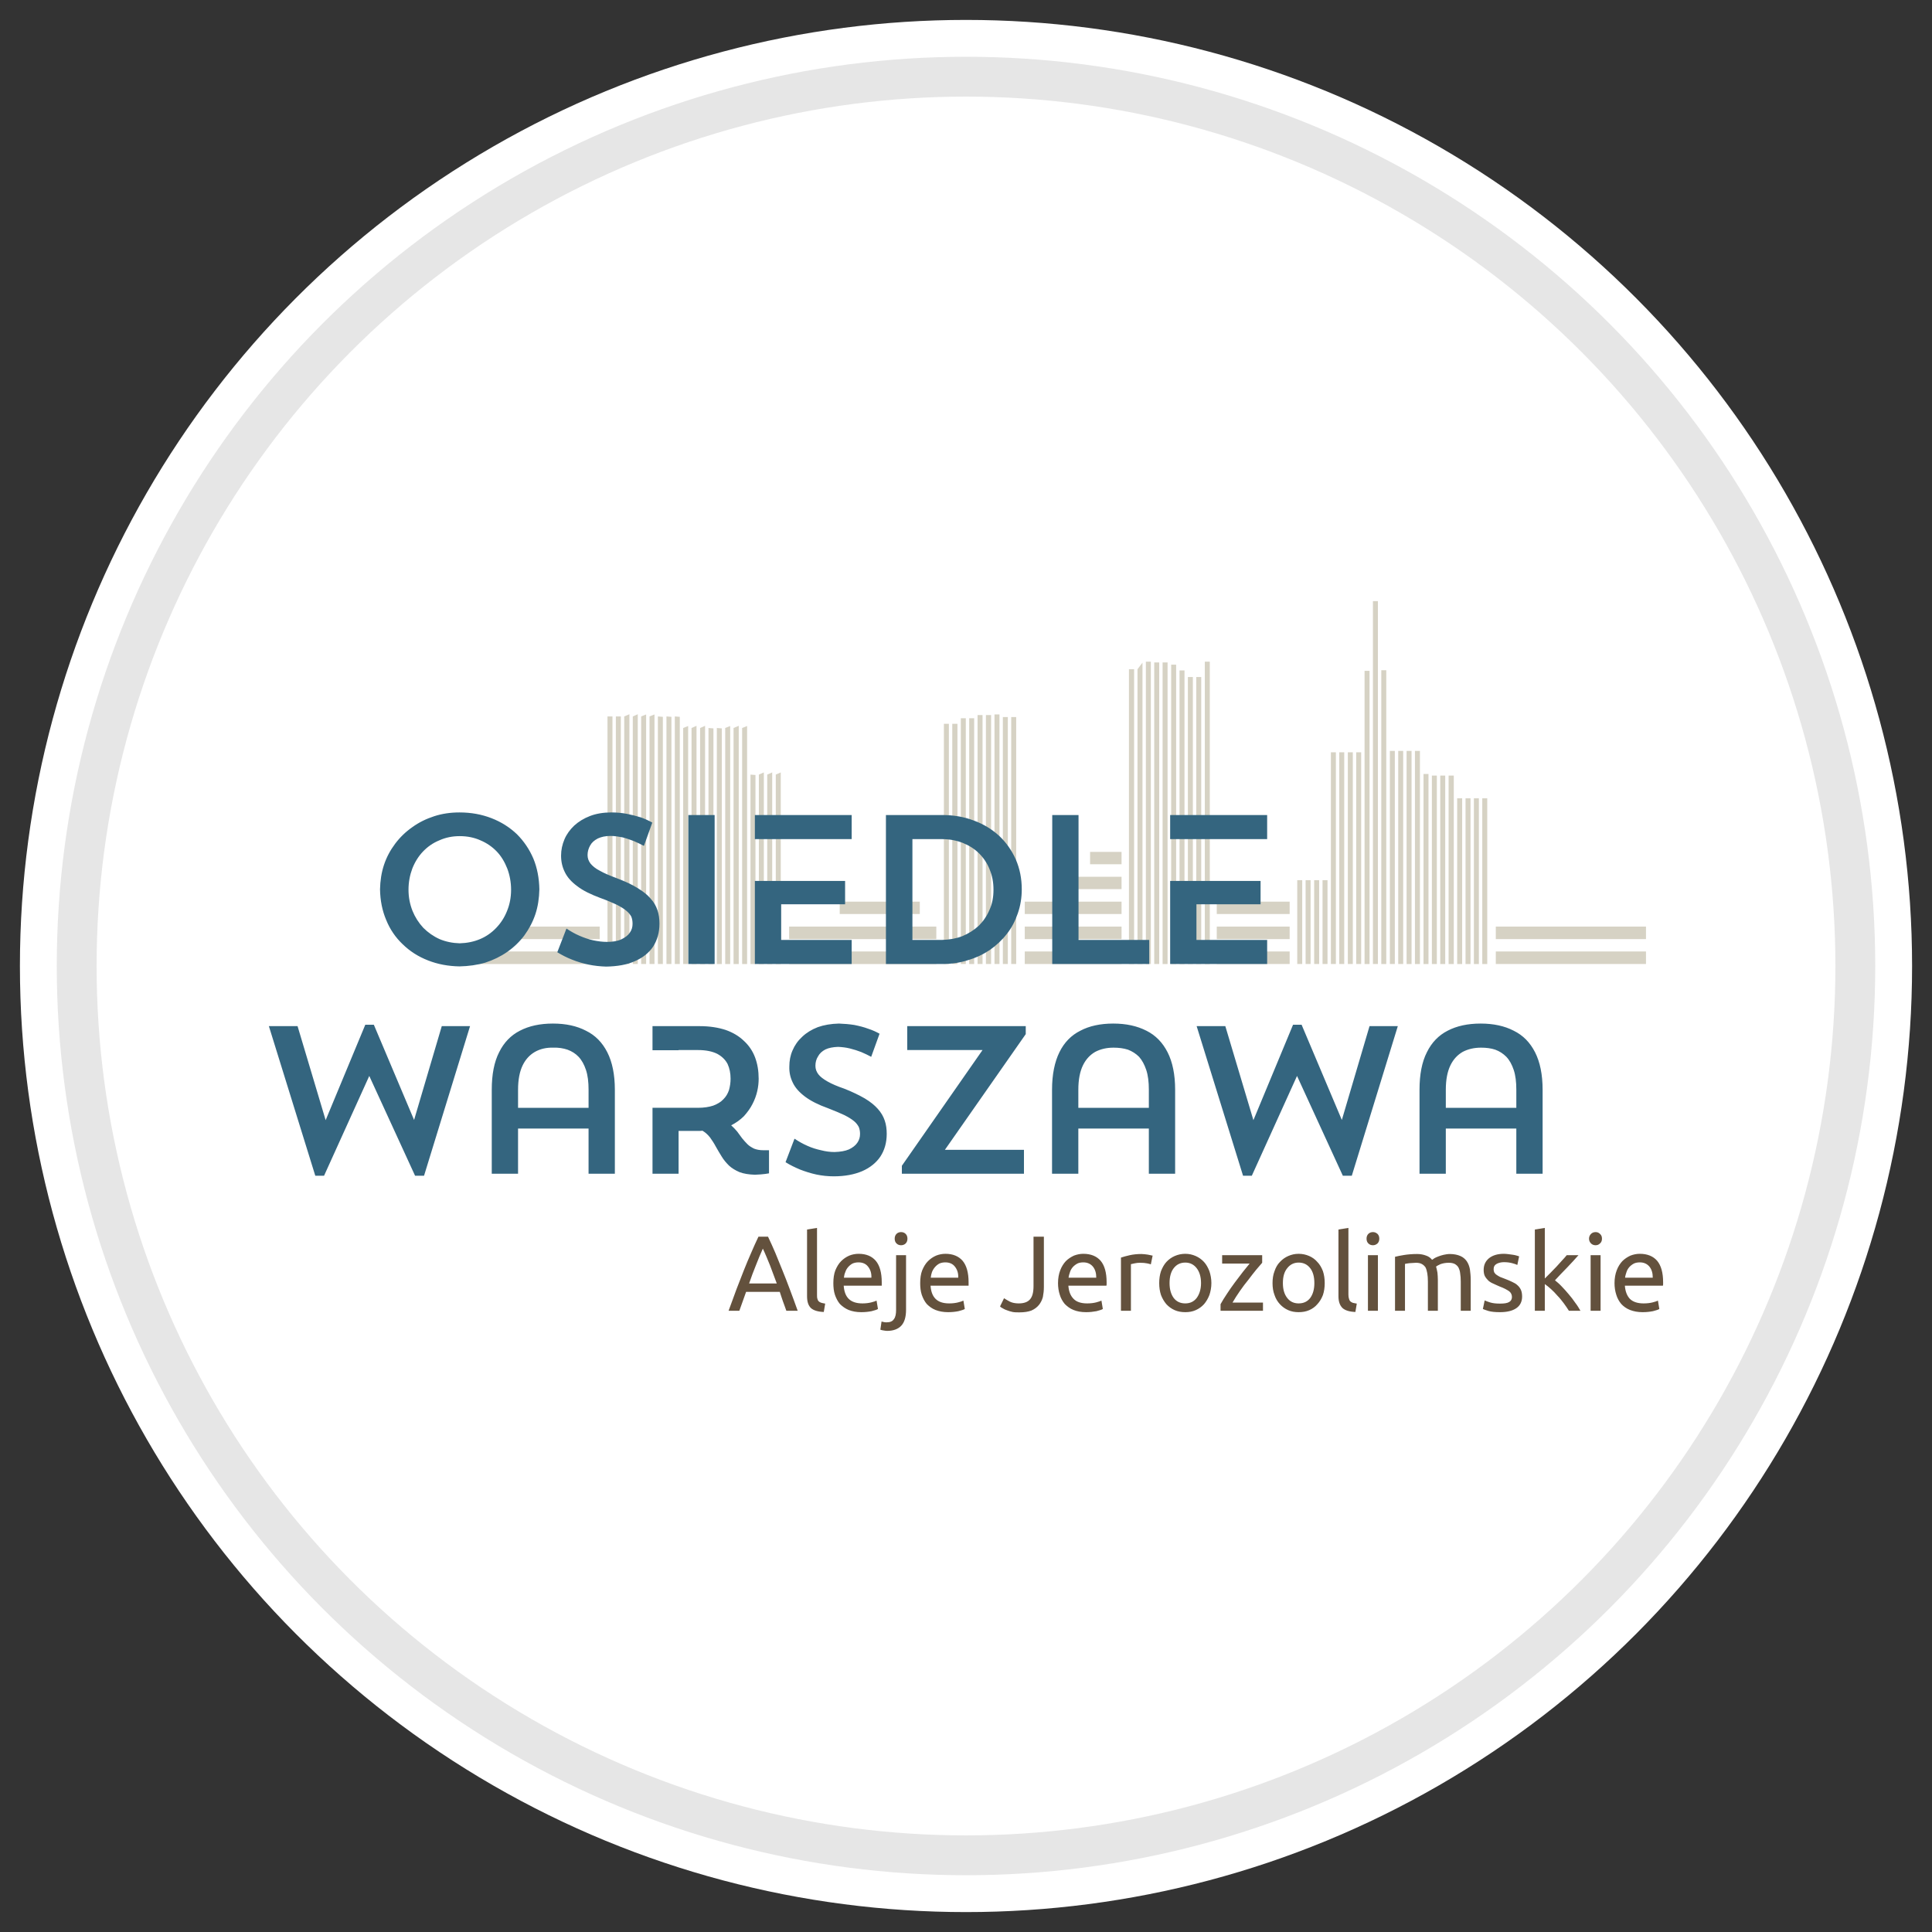
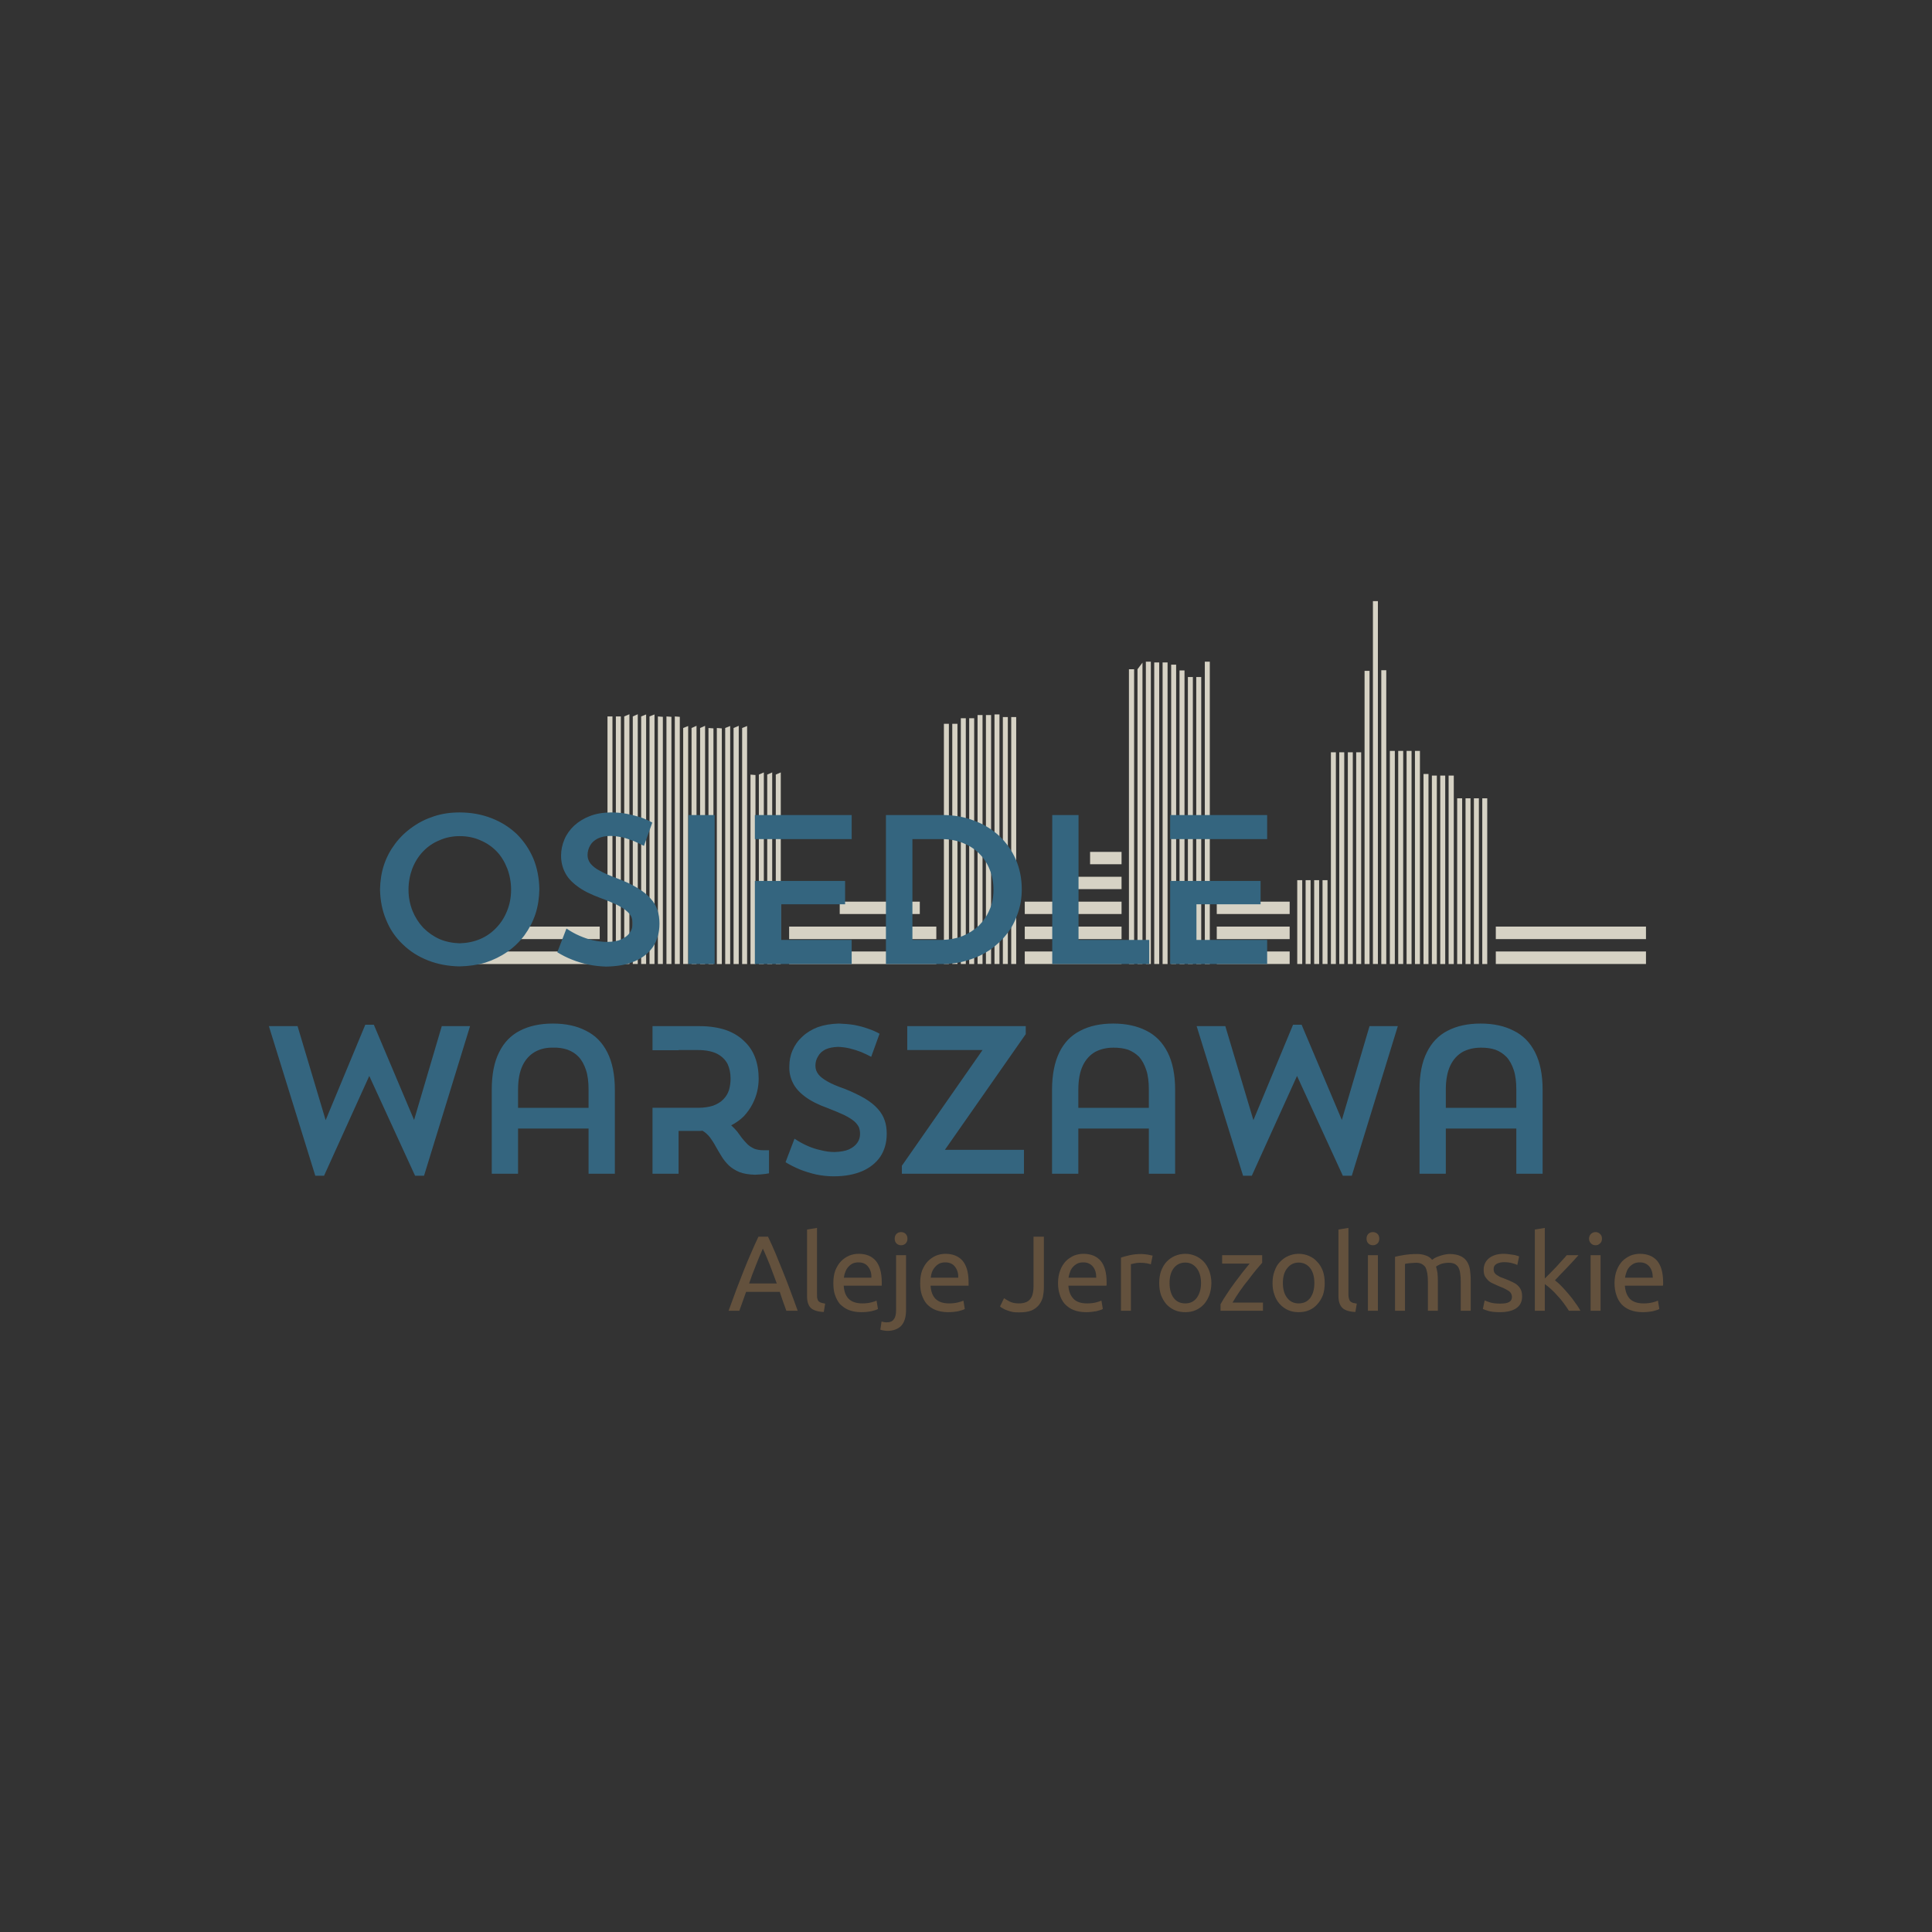
<svg xmlns="http://www.w3.org/2000/svg" xml:space="preserve" width="97px" height="97px" version="1.1" style="shape-rendering:geometricPrecision; text-rendering:geometricPrecision; image-rendering:optimizeQuality; fill-rule:evenodd; clip-rule:evenodd" viewBox="0 0 97 97">
  <rect x="0" y="0" width="97" height="97" fill="#333333" stroke="none" />
  <defs>
    <style type="text/css">
   
    .str0 {stroke:#E6E6E6;stroke-width:2;stroke-linecap:round;stroke-linejoin:round;stroke-miterlimit:22.926}
    .fil0 {fill:none}
    .fil2 {fill:#D6D2C4}
    .fil1 {fill:white}
    .fil3 {fill:#34657F;fill-rule:nonzero}
    .fil4 {fill:#63513D;fill-rule:nonzero}
   
  </style>
  </defs>
  <g id="tabliczka_x0020_biała">
-     <rect class="fil0" width="97" height="97" />
-     <circle class="fil1" cx="48.5" cy="48.5" r="47.5" />
-     <circle class="fil1 str0" cx="48.5" cy="48.5" r="44.65" />
-   </g>
+     </g>
  <g id="Osiedle_x0020_Warszawa">
    <g id="_2423970246384">
      <path class="fil2" d="M30.5 35.97l0.25 0 0 12.43 -0.25 0 0 -12.43zm-5.15 10.55l4.76 0 0 0.63 -4.76 0 0 -0.63zm49.75 1.25l7.54 0 0 0.63 -7.54 0 0 -0.63zm0 -1.25l7.54 0 0 0.63 -7.54 0 0 -0.63zm-14.01 1.25l3.66 0 0 0.63 -3.66 0 0 -0.63zm0 -1.25l3.66 0 0 0.63 -3.66 0 0 -0.63zm0 -1.25l3.66 0 0 0.62 -3.66 0 0 -0.62zm-9.64 2.5l4.86 0 0 0.63 -4.86 0 0 -0.63zm0 -1.25l4.86 0 0 0.63 -4.86 0 0 -0.63zm0 -1.25l4.86 0 0 0.62 -4.86 0 0 -0.62zm1.7 -1.25l3.16 0 0 0.62 -3.16 0 0 -0.62zm1.58 -1.25l1.58 0 0 0.62 -1.58 0 0 -0.62zm-15.11 5l7.39 0 0 0.63 -7.39 0 0 -0.63zm0 -1.25l7.39 0 0 0.63 -7.39 0 0 -0.63zm2.54 -1.25l4.02 0 0 0.62 -4.02 0 0 -0.62zm-19.3 2.5l7.25 0 0 0.63 -7.25 0 0 -0.63zm16.09 -8.88l0.25 -0.11 0 9.62 -0.25 0 0 -9.51zm-0.43 0l0.25 -0.11 0 9.62 -0.25 0 0 -9.51zm-0.42 0l0.25 -0.11 0 9.62 -0.25 0 0 -9.51zm-0.42 0l0.25 0.02 0 9.49 -0.25 0 0 -9.51zm-0.42 -2.34l0.25 -0.1 0 11.95 -0.25 0 0 -11.85zm-0.43 0l0.26 -0.11 0 11.96 -0.26 0 0 -11.85zm-0.42 0l0.25 -0.1 0 11.95 -0.25 0 0 -11.85zm-0.42 0l0.25 0.02 0 11.83 -0.25 0 0 -11.85zm-0.42 0l0.25 0.02 0 11.83 -0.25 0 0 -11.85zm-0.42 0l0.25 -0.11 0 11.96 -0.25 0 0 -11.85zm-0.43 0l0.25 -0.11 0 11.96 -0.25 0 0 -11.85zm39.7 3.53l0.25 0 0 8.32 -0.25 0 0 -8.32zm-0.42 0l0.25 0 0 8.32 -0.25 0 0 -8.32zm-0.42 0l0.25 0 0 8.32 -0.25 0 0 -8.32zm-0.42 0l0.25 0 0 8.32 -0.25 0 0 -8.32zm-0.43 -1.14l0.26 0 0 9.46 -0.26 0 0 -9.46zm-0.42 0l0.25 0 0 9.46 -0.25 0 0 -9.46zm-0.42 0l0.25 0 0 9.46 -0.25 0 0 -9.46zm-0.42 -0.08l0.25 0 0 9.54 -0.25 0 0 -9.54zm-0.43 -1.16l0.25 0 0 10.7 -0.25 0 0 -10.7zm-0.42 0l0.25 0 0 10.7 -0.25 0 0 -10.7zm-10.13 -4.48l0.25 0 0 15.18 -0.25 0 0 -15.18zm-26.19 3.33l0.25 -0.1 0 11.95 -0.25 0 0 -11.85zm16.47 -0.55l0.25 0 0 12.4 -0.25 0 0 -12.4zm19.43 1.7l0.25 0 0 10.7 -0.25 0 0 -10.7zm-10.14 -3.71l0.25 0 0 14.41 -0.25 0 0 -14.41zm-26.18 1.98l0.25 0.02 0 12.41 -0.25 0 0 -12.43zm16.47 0.03l0.25 0 0 12.4 -0.25 0 0 -12.4zm19.43 1.7l0.25 0 0 10.7 -0.25 0 0 -10.7zm-10.14 -3.71l0.25 0 0 14.41 -0.25 0 0 -14.41zm-26.18 1.98l0.25 0.02 0 12.41 -0.25 0 0 -12.43zm16.47 -0.1l0.25 0 0 12.53 -0.25 0 0 -12.53zm19.42 -2.22l0.25 0 0 14.75 -0.25 0 0 -14.75zm-10.13 0.01l0.25 0 0 14.74 -0.25 0 0 -14.74zm-26.19 2.31l0.25 0.02 0 12.41 -0.25 0 0 -12.43zm16.47 -0.07l0.26 0 0 12.5 -0.26 0 0 -12.5zm19.43 -5.72l0.25 0 0 18.22 -0.25 0 0 -18.22zm-10.13 3.19l0.25 0 0 15.03 -0.25 0 0 -15.03zm-26.19 2.6l0.25 -0.1 0 12.53 -0.25 0 0 -12.43zm16.47 -0.07l0.25 0 0 12.5 -0.25 0 0 -12.5zm19.43 -2.22l0.25 0 0 14.72 -0.25 0 0 -14.72zm-10.14 -0.42l0.25 0 0 15.14 -0.25 0 0 -15.14zm-26.18 2.71l0.25 -0.1 0 12.53 -0.25 0 0 -12.43zm16.47 0.09l0.25 0 0 12.34 -0.25 0 0 -12.34zm19.43 1.71l0.25 0 0 10.63 -0.25 0 0 -10.63zm-10.14 -4.51l0.25 0 0 15.14 -0.25 0 0 -15.14zm-26.18 2.71l0.25 -0.11 0 12.54 -0.25 0 0 -12.43zm16.47 0.09l0.25 0 0 12.34 -0.25 0 0 -12.34zm19.43 1.71l0.25 0 0 10.63 -0.25 0 0 -10.63zm-10.14 -4.55l0.25 0 0 15.18 -0.25 0 0 -15.18zm-26.19 2.75l0.26 -0.11 0 12.54 -0.26 0 0 -12.43zm16.47 0.37l0.26 0 0 12.06 -0.26 0 0 -12.06zm19.43 1.43l0.25 0 0 10.63 -0.25 0 0 -10.63zm-10.13 -4.17l0.25 -0.33 0 15.13 -0.25 0 0 -14.8zm-26.19 2.37l0.25 0 0 12.43 -0.25 0 0 -12.43zm16.47 0.37l0.25 0 0 12.06 -0.25 0 0 -12.06zm19.01 7.85l0.25 0 0 4.21 -0.25 0 0 -4.21zm-0.42 0l0.25 0 0 4.21 -0.25 0 0 -4.21zm-0.43 0l0.25 0 0 4.21 -0.25 0 0 -4.21zm-0.42 0l0.25 0 0 4.21 -0.25 0 0 -4.21zm1.69 -6.42l0.25 0 0 10.63 -0.25 0 0 -10.63zm-10.14 -4.17l0.26 0 0 14.8 -0.26 0 0 -14.8z" />
      <path class="fil3" d="M58.75 48.4l4.87 0 0 -1.21 -3.55 0 0 -1.79 3.22 0 0 -1.17 -0.82 0 -2.4 0 -1.32 0 0 4.17zm17.38 10.53l1.32 0 0 -4.22c0,-0.76 -0.13,-1.39 -0.38,-1.88 -0.25,-0.49 -0.6,-0.85 -1.07,-1.08 -0.46,-0.24 -1.02,-0.36 -1.66,-0.36 -0.65,0 -1.2,0.12 -1.66,0.36 -0.45,0.23 -0.8,0.59 -1.04,1.08 -0.25,0.49 -0.37,1.12 -0.37,1.88l0 4.22 1.32 0 0 -2.27 3.54 0 0 2.27zm-52.53 -7.41l-1.42 0 -1.39 4.71 -2.02 -4.78 -0.43 0 -1.99 4.79 -1.41 -4.72 -1.44 0 2.33 7.51 0.44 0 2.27 -5.01 2.3 5.01 0.45 0 2.31 -7.51zm5.95 7.41l1.32 0 0 -4.22c0,-0.76 -0.13,-1.39 -0.38,-1.88 -0.25,-0.49 -0.6,-0.85 -1.07,-1.08 -0.46,-0.24 -1.01,-0.36 -1.66,-0.36 -0.65,0 -1.2,0.12 -1.66,0.36 -0.45,0.23 -0.8,0.59 -1.04,1.08 -0.25,0.49 -0.37,1.12 -0.37,1.88l0 4.22 1.32 0 0 -2.27 3.54 0 0 2.27zm-3.54 -4.22c0,-0.5 0.08,-0.91 0.23,-1.22 0.15,-0.31 0.36,-0.53 0.62,-0.68 0.27,-0.15 0.57,-0.22 0.92,-0.21 0.26,-0.01 0.5,0.03 0.71,0.1 0.22,0.08 0.41,0.2 0.56,0.36 0.16,0.17 0.28,0.39 0.37,0.66 0.09,0.27 0.13,0.6 0.13,0.99l0 0.91 -3.54 0 0 -0.91zm6.75 4.22l1.31 0 0 -2.15 0.81 0c0.07,0 0.13,0 0.2,0 0.06,0 0.13,0 0.19,-0.01 0.15,0.09 0.27,0.2 0.38,0.34 0.1,0.14 0.2,0.29 0.29,0.46 0.09,0.16 0.19,0.33 0.29,0.49 0.1,0.17 0.23,0.32 0.37,0.46 0.14,0.13 0.32,0.24 0.53,0.33 0.21,0.08 0.47,0.12 0.77,0.13 0.22,-0.01 0.39,-0.02 0.52,-0.04 0.12,-0.02 0.19,-0.03 0.19,-0.03l0 -1.16 -0.29 0c-0.18,0 -0.33,-0.03 -0.46,-0.08 -0.12,-0.06 -0.24,-0.13 -0.33,-0.22 -0.09,-0.09 -0.18,-0.19 -0.27,-0.3 -0.08,-0.11 -0.16,-0.22 -0.25,-0.34 -0.09,-0.11 -0.19,-0.21 -0.3,-0.31 0.25,-0.13 0.46,-0.28 0.64,-0.46 0.17,-0.19 0.32,-0.39 0.43,-0.61 0.11,-0.21 0.19,-0.43 0.24,-0.65 0.05,-0.22 0.07,-0.43 0.07,-0.62 0,-0.39 -0.06,-0.75 -0.18,-1.07 -0.12,-0.32 -0.31,-0.6 -0.56,-0.83 -0.25,-0.24 -0.55,-0.42 -0.92,-0.55 -0.37,-0.12 -0.8,-0.19 -1.3,-0.19l-2.37 0 0 1.21 1.31 0 0 -0.01 0.97 0c0.41,0 0.73,0.07 0.97,0.19 0.24,0.13 0.41,0.3 0.52,0.51 0.1,0.22 0.15,0.46 0.15,0.74 0,0.2 -0.03,0.39 -0.08,0.57 -0.06,0.18 -0.15,0.33 -0.28,0.46 -0.13,0.14 -0.3,0.24 -0.51,0.32 -0.21,0.07 -0.47,0.11 -0.77,0.11l-0.5 0 -0.47 0 -1.31 0 0 3.31zm11.76 -2c0,-0.24 -0.03,-0.47 -0.1,-0.67 -0.07,-0.21 -0.18,-0.4 -0.35,-0.59 -0.16,-0.18 -0.37,-0.35 -0.65,-0.52 -0.28,-0.16 -0.62,-0.33 -1.03,-0.49 -0.35,-0.12 -0.63,-0.24 -0.84,-0.36 -0.21,-0.12 -0.37,-0.24 -0.46,-0.36 -0.1,-0.13 -0.15,-0.27 -0.15,-0.43 0,-0.17 0.04,-0.33 0.13,-0.47 0.08,-0.15 0.2,-0.26 0.37,-0.35 0.17,-0.08 0.38,-0.12 0.64,-0.13 0.19,0.01 0.39,0.03 0.59,0.08 0.2,0.05 0.39,0.11 0.57,0.18 0.19,0.08 0.35,0.16 0.5,0.24l0.42 -1.16c-0.16,-0.09 -0.35,-0.18 -0.57,-0.25 -0.21,-0.08 -0.45,-0.14 -0.7,-0.19 -0.25,-0.04 -0.51,-0.06 -0.77,-0.07 -0.4,0.01 -0.75,0.07 -1.06,0.18 -0.31,0.12 -0.57,0.28 -0.78,0.48 -0.22,0.2 -0.38,0.43 -0.49,0.69 -0.11,0.25 -0.16,0.52 -0.16,0.81 -0.01,0.29 0.05,0.56 0.18,0.82 0.12,0.25 0.33,0.48 0.61,0.69 0.28,0.21 0.67,0.41 1.15,0.58 0.33,0.13 0.6,0.24 0.81,0.34 0.22,0.11 0.38,0.21 0.5,0.31 0.11,0.09 0.19,0.2 0.24,0.3 0.04,0.1 0.06,0.22 0.06,0.34 0,0.16 -0.04,0.31 -0.14,0.45 -0.09,0.13 -0.23,0.24 -0.42,0.33 -0.19,0.08 -0.42,0.12 -0.72,0.13 -0.22,0 -0.45,-0.03 -0.68,-0.09 -0.23,-0.05 -0.46,-0.12 -0.68,-0.22 -0.23,-0.1 -0.44,-0.22 -0.65,-0.36l-0.45 1.18c0.22,0.14 0.47,0.26 0.73,0.37 0.26,0.1 0.54,0.19 0.82,0.25 0.29,0.06 0.58,0.09 0.87,0.09 0.56,0 1.03,-0.09 1.43,-0.26 0.39,-0.17 0.7,-0.42 0.91,-0.73 0.21,-0.32 0.32,-0.7 0.32,-1.14zm1.03 -5.41l0 1.2 3.78 0 -4.05 5.81 0 0.4 6.13 0 0 -1.2 -3.97 0 4.06 -5.81 0 -0.4 -5.95 0zm24.63 0l-1.42 0 -1.39 4.71 -2.02 -4.78 -0.43 0 -1.99 4.79 -1.41 -4.72 -1.44 0 2.33 7.51 0.44 0 2.27 -5.01 2.3 5.01 0.45 0 2.31 -7.51zm-12.5 7.41l1.32 0 0 -4.22c0,-0.76 -0.13,-1.39 -0.38,-1.88 -0.25,-0.49 -0.6,-0.85 -1.06,-1.08 -0.47,-0.24 -1.02,-0.36 -1.67,-0.36 -0.64,0 -1.2,0.12 -1.65,0.36 -0.46,0.23 -0.81,0.59 -1.05,1.08 -0.24,0.49 -0.37,1.12 -0.37,1.88l0 4.22 1.32 0 0 -2.27 3.54 0 0 2.27zm-3.54 -4.22c0,-0.5 0.08,-0.91 0.23,-1.22 0.15,-0.31 0.36,-0.53 0.62,-0.68 0.27,-0.14 0.57,-0.21 0.92,-0.21 0.26,0 0.5,0.03 0.72,0.1 0.21,0.08 0.4,0.2 0.56,0.36 0.15,0.17 0.27,0.39 0.36,0.66 0.09,0.27 0.13,0.6 0.13,0.99l0 0.91 -3.54 0 0 -0.91zm18.45 0c0,-0.5 0.08,-0.91 0.23,-1.22 0.15,-0.31 0.36,-0.53 0.62,-0.68 0.27,-0.14 0.57,-0.21 0.92,-0.21 0.26,0 0.5,0.03 0.71,0.1 0.22,0.08 0.4,0.2 0.56,0.36 0.16,0.17 0.28,0.39 0.37,0.66 0.09,0.27 0.13,0.6 0.13,0.99l0 0.91 -3.54 0 0 -0.91zm-53.51 -10.06c0.01,0.56 0.11,1.07 0.31,1.54 0.19,0.47 0.47,0.88 0.83,1.22 0.36,0.35 0.78,0.62 1.27,0.81 0.48,0.19 1.01,0.29 1.58,0.3 0.46,-0.01 0.89,-0.07 1.3,-0.19 0.4,-0.13 0.77,-0.31 1.1,-0.54 0.33,-0.23 0.62,-0.51 0.86,-0.83 0.23,-0.32 0.42,-0.67 0.55,-1.06 0.13,-0.39 0.19,-0.81 0.2,-1.25 -0.01,-0.56 -0.11,-1.08 -0.3,-1.54 -0.2,-0.47 -0.48,-0.88 -0.83,-1.23 -0.36,-0.34 -0.78,-0.61 -1.27,-0.8 -0.49,-0.19 -1.02,-0.29 -1.61,-0.29 -0.45,0 -0.87,0.06 -1.27,0.19 -0.4,0.13 -0.77,0.31 -1.1,0.55 -0.33,0.23 -0.62,0.51 -0.86,0.83 -0.24,0.32 -0.43,0.67 -0.56,1.06 -0.13,0.39 -0.19,0.8 -0.2,1.23zm1.43 0.02c0,-0.38 0.07,-0.74 0.19,-1.06 0.13,-0.33 0.31,-0.62 0.54,-0.86 0.23,-0.24 0.5,-0.43 0.82,-0.56 0.31,-0.14 0.65,-0.21 1.02,-0.21 0.38,0 0.73,0.07 1.04,0.21 0.31,0.13 0.59,0.32 0.82,0.56 0.23,0.24 0.4,0.53 0.53,0.86 0.12,0.32 0.19,0.68 0.19,1.06 0,0.39 -0.07,0.74 -0.2,1.06 -0.13,0.33 -0.31,0.61 -0.55,0.86 -0.23,0.24 -0.5,0.43 -0.81,0.56 -0.31,0.13 -0.65,0.2 -1.02,0.21 -0.36,-0.01 -0.7,-0.08 -1.01,-0.21 -0.31,-0.14 -0.58,-0.33 -0.82,-0.57 -0.23,-0.25 -0.41,-0.53 -0.54,-0.85 -0.13,-0.33 -0.2,-0.68 -0.2,-1.06zm12.6 1.71c0,-0.25 -0.03,-0.47 -0.1,-0.68 -0.07,-0.21 -0.18,-0.41 -0.35,-0.59 -0.16,-0.19 -0.38,-0.36 -0.66,-0.53 -0.27,-0.17 -0.62,-0.33 -1.04,-0.49 -0.35,-0.13 -0.63,-0.25 -0.84,-0.37 -0.22,-0.11 -0.37,-0.24 -0.47,-0.36 -0.1,-0.13 -0.15,-0.27 -0.15,-0.43 0,-0.18 0.05,-0.34 0.13,-0.48 0.08,-0.15 0.21,-0.26 0.38,-0.35 0.17,-0.08 0.38,-0.13 0.64,-0.13 0.2,0 0.39,0.03 0.6,0.07 0.2,0.05 0.39,0.12 0.58,0.19 0.18,0.08 0.35,0.16 0.5,0.24l0.42 -1.17c-0.16,-0.09 -0.35,-0.18 -0.57,-0.26 -0.22,-0.07 -0.46,-0.13 -0.71,-0.18 -0.26,-0.05 -0.52,-0.07 -0.78,-0.07 -0.4,0 -0.76,0.06 -1.07,0.18 -0.31,0.12 -0.57,0.28 -0.79,0.48 -0.21,0.2 -0.38,0.43 -0.49,0.69 -0.11,0.26 -0.17,0.53 -0.17,0.82 0,0.3 0.06,0.57 0.19,0.83 0.12,0.25 0.33,0.49 0.62,0.7 0.28,0.22 0.67,0.41 1.15,0.59 0.34,0.12 0.61,0.24 0.83,0.34 0.21,0.11 0.38,0.21 0.49,0.31 0.12,0.1 0.2,0.2 0.25,0.3 0.04,0.11 0.06,0.22 0.06,0.35 0,0.16 -0.04,0.31 -0.14,0.45 -0.09,0.13 -0.23,0.24 -0.42,0.33 -0.19,0.09 -0.43,0.13 -0.73,0.13 -0.22,0 -0.45,-0.03 -0.69,-0.08 -0.23,-0.05 -0.46,-0.13 -0.69,-0.23 -0.23,-0.1 -0.44,-0.22 -0.65,-0.36l-0.46 1.19c0.23,0.14 0.48,0.27 0.74,0.37 0.27,0.11 0.55,0.19 0.83,0.25 0.29,0.06 0.58,0.09 0.88,0.1 0.56,-0.01 1.04,-0.09 1.44,-0.27 0.4,-0.17 0.71,-0.42 0.92,-0.73 0.21,-0.33 0.32,-0.71 0.32,-1.15zm1.45 2.02l1.32 0 0 -7.48 -1.32 0 0 7.48zm3.34 0l4.86 0 0 -1.21 -3.54 0 0 -1.79 3.21 0 0 -1.17 -1.6 0 -1.61 0 -1.32 0 0 4.17zm1.32 -6.27l1.61 0 1.93 0 0 -1.21 -4.86 0 0 1.21 1.32 0zm5.26 6.27l2.82 0c0.46,0 0.89,-0.06 1.29,-0.19 0.41,-0.12 0.77,-0.29 1.1,-0.51 0.33,-0.23 0.62,-0.5 0.86,-0.81 0.24,-0.3 0.42,-0.65 0.55,-1.03 0.13,-0.37 0.2,-0.78 0.2,-1.21 0,-0.54 -0.1,-1.04 -0.3,-1.5 -0.2,-0.45 -0.48,-0.85 -0.83,-1.18 -0.36,-0.33 -0.78,-0.59 -1.27,-0.77 -0.49,-0.19 -1.02,-0.28 -1.6,-0.28l-2.82 0 0 7.48zm2.83 -6.27c0.37,0 0.72,0.07 1.03,0.19 0.32,0.13 0.59,0.3 0.82,0.53 0.23,0.23 0.41,0.5 0.53,0.81 0.13,0.31 0.19,0.64 0.19,1.01 0,0.37 -0.06,0.71 -0.2,1.01 -0.13,0.31 -0.31,0.57 -0.54,0.8 -0.24,0.22 -0.51,0.39 -0.82,0.52 -0.31,0.12 -0.65,0.18 -1.01,0.19l-1.5 0 0 -5.06 1.5 0zm5.52 6.27l4.87 0 0 -1.21 -3.55 0 0 -6.27 -1.32 0 0 7.48zm7.24 -6.27l2.4 0 1.15 0 0 -1.21 -4.87 0 0 1.21 1.32 0z" />
      <path class="fil4" d="M39.48 65.81c-0.06,-0.16 -0.11,-0.32 -0.17,-0.47 -0.05,-0.16 -0.11,-0.31 -0.16,-0.48l-1.69 0 -0.34 0.95 -0.54 0c0.14,-0.39 0.28,-0.75 0.4,-1.09 0.13,-0.33 0.25,-0.65 0.37,-0.95 0.12,-0.3 0.24,-0.59 0.36,-0.86 0.12,-0.28 0.24,-0.55 0.37,-0.82l0.48 0c0.13,0.27 0.25,0.54 0.37,0.82 0.11,0.27 0.23,0.56 0.35,0.86 0.12,0.3 0.25,0.62 0.37,0.95 0.13,0.34 0.26,0.7 0.4,1.09l-0.57 0zm-0.48 -1.37c-0.12,-0.32 -0.23,-0.62 -0.34,-0.91 -0.12,-0.29 -0.23,-0.57 -0.36,-0.84 -0.12,0.27 -0.24,0.55 -0.35,0.84 -0.12,0.29 -0.23,0.59 -0.34,0.91l1.39 0zm2.36 1.43c-0.3,-0.01 -0.52,-0.08 -0.65,-0.2 -0.13,-0.13 -0.19,-0.32 -0.19,-0.59l0 -3.35 0.5 -0.08 0 3.35c0,0.09 0,0.15 0.02,0.21 0.01,0.05 0.03,0.09 0.07,0.13 0.03,0.03 0.07,0.05 0.13,0.07 0.05,0.01 0.11,0.03 0.19,0.04l-0.07 0.42zm0.48 -1.45c0,-0.24 0.03,-0.46 0.1,-0.64 0.08,-0.19 0.17,-0.34 0.29,-0.46 0.12,-0.12 0.25,-0.21 0.41,-0.28 0.15,-0.06 0.31,-0.09 0.47,-0.09 0.38,0 0.66,0.12 0.86,0.35 0.2,0.24 0.3,0.6 0.3,1.08 0,0.02 0,0.04 0,0.08 0,0.03 0,0.06 0,0.09l-1.91 0c0.02,0.29 0.1,0.51 0.25,0.66 0.15,0.15 0.38,0.23 0.69,0.23 0.17,0 0.32,-0.02 0.44,-0.05 0.12,-0.03 0.21,-0.06 0.27,-0.09l0.07 0.42c-0.06,0.04 -0.17,0.07 -0.32,0.11 -0.15,0.03 -0.32,0.05 -0.52,0.05 -0.24,0 -0.45,-0.04 -0.63,-0.11 -0.17,-0.07 -0.32,-0.18 -0.44,-0.3 -0.11,-0.13 -0.19,-0.29 -0.25,-0.46 -0.06,-0.18 -0.08,-0.38 -0.08,-0.59zm1.91 -0.27c0.01,-0.23 -0.05,-0.41 -0.17,-0.56 -0.11,-0.14 -0.27,-0.21 -0.48,-0.21 -0.11,0 -0.21,0.02 -0.3,0.06 -0.09,0.05 -0.16,0.11 -0.22,0.18 -0.06,0.07 -0.11,0.15 -0.14,0.25 -0.04,0.09 -0.06,0.18 -0.07,0.28l1.38 0zm0.79 2.67c-0.05,0 -0.1,-0.01 -0.17,-0.02 -0.07,-0.01 -0.12,-0.02 -0.17,-0.04l0.06 -0.41c0.04,0.01 0.08,0.02 0.13,0.03 0.04,0.01 0.09,0.01 0.13,0.01 0.17,0 0.29,-0.05 0.36,-0.16 0.08,-0.1 0.11,-0.26 0.11,-0.46l0 -2.75 0.5 0 0 2.74c0,0.36 -0.08,0.63 -0.24,0.8 -0.16,0.17 -0.4,0.26 -0.71,0.26zm0.7 -4.3c-0.09,0 -0.17,-0.03 -0.23,-0.09 -0.06,-0.06 -0.09,-0.14 -0.09,-0.24 0,-0.1 0.03,-0.18 0.09,-0.24 0.06,-0.06 0.14,-0.09 0.23,-0.09 0.09,0 0.17,0.03 0.23,0.09 0.06,0.06 0.09,0.14 0.09,0.24 0,0.1 -0.03,0.18 -0.09,0.24 -0.06,0.06 -0.14,0.09 -0.23,0.09zm0.96 1.9c0,-0.24 0.03,-0.46 0.1,-0.64 0.08,-0.19 0.17,-0.34 0.29,-0.46 0.12,-0.12 0.25,-0.21 0.41,-0.28 0.15,-0.06 0.31,-0.09 0.47,-0.09 0.37,0 0.66,0.12 0.86,0.35 0.2,0.24 0.3,0.6 0.3,1.08 0,0.02 0,0.04 0,0.08 0,0.03 0,0.06 0,0.09l-1.91 0c0.02,0.29 0.1,0.51 0.25,0.66 0.15,0.15 0.37,0.23 0.69,0.23 0.17,0 0.32,-0.02 0.44,-0.05 0.12,-0.03 0.21,-0.06 0.27,-0.09l0.07 0.42c-0.06,0.04 -0.17,0.07 -0.32,0.11 -0.15,0.03 -0.32,0.05 -0.52,0.05 -0.24,0 -0.45,-0.04 -0.63,-0.11 -0.18,-0.07 -0.32,-0.18 -0.44,-0.3 -0.11,-0.13 -0.19,-0.29 -0.25,-0.46 -0.06,-0.18 -0.08,-0.38 -0.08,-0.59zm1.91 -0.27c0.01,-0.23 -0.05,-0.41 -0.17,-0.56 -0.11,-0.14 -0.27,-0.21 -0.48,-0.21 -0.11,0 -0.21,0.02 -0.3,0.06 -0.09,0.05 -0.16,0.11 -0.22,0.18 -0.06,0.07 -0.11,0.15 -0.15,0.25 -0.03,0.09 -0.05,0.18 -0.06,0.28l1.38 0zm4.3 0.47c0,0.18 -0.02,0.34 -0.05,0.5 -0.04,0.15 -0.11,0.29 -0.2,0.4 -0.1,0.12 -0.22,0.21 -0.38,0.28 -0.16,0.06 -0.36,0.09 -0.6,0.09 -0.12,0 -0.24,0 -0.34,-0.02 -0.1,-0.02 -0.19,-0.05 -0.27,-0.08 -0.09,-0.03 -0.16,-0.06 -0.22,-0.1 -0.06,-0.03 -0.11,-0.06 -0.14,-0.1l0.2 -0.41c0.08,0.05 0.17,0.11 0.29,0.17 0.12,0.06 0.27,0.09 0.45,0.09 0.26,0 0.45,-0.07 0.56,-0.2 0.12,-0.13 0.18,-0.35 0.18,-0.67l0 -2.48 0.52 0 0 2.53zm0.71 -0.2c0,-0.24 0.04,-0.46 0.11,-0.64 0.07,-0.19 0.17,-0.34 0.28,-0.46 0.12,-0.12 0.26,-0.21 0.41,-0.28 0.16,-0.06 0.31,-0.09 0.47,-0.09 0.38,0 0.67,0.12 0.87,0.35 0.2,0.24 0.3,0.6 0.3,1.08 0,0.02 0,0.04 0,0.08 0,0.03 0,0.06 -0.01,0.09l-1.91 0c0.02,0.29 0.11,0.51 0.26,0.66 0.14,0.15 0.37,0.23 0.68,0.23 0.18,0 0.33,-0.02 0.45,-0.05 0.11,-0.03 0.21,-0.06 0.27,-0.09l0.07 0.42c-0.06,0.04 -0.17,0.07 -0.32,0.11 -0.16,0.03 -0.33,0.05 -0.52,0.05 -0.25,0 -0.46,-0.04 -0.63,-0.11 -0.18,-0.07 -0.32,-0.18 -0.44,-0.3 -0.11,-0.13 -0.2,-0.29 -0.25,-0.46 -0.06,-0.18 -0.09,-0.38 -0.09,-0.59zm1.92 -0.27c0,-0.23 -0.05,-0.41 -0.17,-0.56 -0.12,-0.14 -0.28,-0.21 -0.48,-0.21 -0.12,0 -0.22,0.02 -0.3,0.06 -0.09,0.05 -0.17,0.11 -0.23,0.18 -0.06,0.07 -0.11,0.15 -0.14,0.25 -0.03,0.09 -0.06,0.18 -0.07,0.28l1.39 0zm2.27 -1.19c0.04,0 0.09,0.01 0.15,0.01 0.05,0.01 0.11,0.01 0.16,0.02 0.05,0.01 0.1,0.02 0.15,0.03 0.04,0.01 0.08,0.02 0.1,0.02l-0.09 0.44c-0.04,-0.02 -0.1,-0.03 -0.19,-0.05 -0.09,-0.02 -0.21,-0.03 -0.36,-0.03 -0.09,0 -0.18,0.01 -0.27,0.03 -0.09,0.02 -0.15,0.03 -0.18,0.04l0 2.34 -0.5 0 0 -2.67c0.12,-0.04 0.26,-0.08 0.44,-0.12 0.18,-0.04 0.37,-0.06 0.59,-0.06zm3.51 1.46c0,0.22 -0.04,0.42 -0.1,0.6 -0.07,0.18 -0.16,0.33 -0.27,0.46 -0.12,0.13 -0.26,0.23 -0.42,0.3 -0.16,0.07 -0.33,0.1 -0.52,0.1 -0.19,0 -0.37,-0.03 -0.53,-0.1 -0.16,-0.07 -0.3,-0.17 -0.42,-0.3 -0.11,-0.13 -0.2,-0.28 -0.27,-0.46 -0.06,-0.18 -0.09,-0.38 -0.09,-0.6 0,-0.22 0.03,-0.42 0.09,-0.6 0.07,-0.18 0.16,-0.34 0.27,-0.46 0.12,-0.13 0.26,-0.23 0.42,-0.3 0.16,-0.07 0.34,-0.11 0.53,-0.11 0.19,0 0.36,0.04 0.52,0.11 0.16,0.07 0.3,0.17 0.42,0.3 0.11,0.12 0.2,0.28 0.27,0.46 0.06,0.18 0.1,0.38 0.1,0.6zm-0.52 0c0,-0.32 -0.08,-0.57 -0.22,-0.75 -0.14,-0.18 -0.33,-0.28 -0.57,-0.28 -0.25,0 -0.44,0.1 -0.58,0.28 -0.14,0.18 -0.21,0.43 -0.21,0.75 0,0.31 0.07,0.56 0.21,0.75 0.14,0.18 0.33,0.27 0.58,0.27 0.24,0 0.43,-0.09 0.57,-0.27 0.14,-0.19 0.22,-0.44 0.22,-0.75zm3.07 -1.02c-0.07,0.08 -0.17,0.2 -0.3,0.35 -0.12,0.15 -0.25,0.31 -0.39,0.5 -0.15,0.18 -0.29,0.37 -0.43,0.57 -0.14,0.2 -0.26,0.39 -0.37,0.58l1.53 0 0 0.41 -2.13 0 0 -0.33c0.09,-0.16 0.19,-0.33 0.32,-0.52 0.12,-0.19 0.26,-0.38 0.39,-0.56 0.14,-0.19 0.28,-0.37 0.41,-0.54 0.13,-0.16 0.24,-0.3 0.34,-0.42l-1.38 0 0 -0.42 2.01 0 0 0.38zm3.14 1.02c0,0.22 -0.03,0.42 -0.09,0.6 -0.07,0.18 -0.16,0.33 -0.28,0.46 -0.11,0.13 -0.25,0.23 -0.41,0.3 -0.16,0.07 -0.34,0.1 -0.53,0.1 -0.19,0 -0.36,-0.03 -0.52,-0.1 -0.16,-0.07 -0.3,-0.17 -0.42,-0.3 -0.12,-0.13 -0.21,-0.28 -0.27,-0.46 -0.07,-0.18 -0.1,-0.38 -0.1,-0.6 0,-0.22 0.03,-0.42 0.1,-0.6 0.06,-0.18 0.15,-0.34 0.27,-0.46 0.12,-0.13 0.26,-0.23 0.42,-0.3 0.16,-0.07 0.33,-0.11 0.52,-0.11 0.19,0 0.37,0.04 0.53,0.11 0.16,0.07 0.3,0.17 0.41,0.3 0.12,0.12 0.21,0.28 0.28,0.46 0.06,0.18 0.09,0.38 0.09,0.6zm-0.52 0c0,-0.32 -0.07,-0.57 -0.21,-0.75 -0.14,-0.18 -0.33,-0.28 -0.58,-0.28 -0.24,0 -0.43,0.1 -0.57,0.28 -0.15,0.18 -0.22,0.43 -0.22,0.75 0,0.31 0.07,0.56 0.22,0.75 0.14,0.18 0.33,0.27 0.57,0.27 0.25,0 0.44,-0.09 0.58,-0.27 0.14,-0.19 0.21,-0.44 0.21,-0.75zm2.06 1.45c-0.3,-0.01 -0.52,-0.08 -0.65,-0.2 -0.13,-0.13 -0.2,-0.32 -0.2,-0.59l0 -3.35 0.5 -0.08 0 3.35c0,0.09 0.01,0.15 0.03,0.21 0.01,0.05 0.03,0.09 0.07,0.13 0.03,0.03 0.07,0.05 0.12,0.07 0.06,0.01 0.12,0.03 0.2,0.04l-0.07 0.42zm1.13 -0.06l-0.5 0 0 -2.79 0.5 0 0 2.79zm-0.25 -3.29c-0.09,0 -0.17,-0.03 -0.23,-0.09 -0.06,-0.06 -0.09,-0.14 -0.09,-0.24 0,-0.1 0.03,-0.18 0.09,-0.24 0.06,-0.06 0.14,-0.09 0.23,-0.09 0.09,0 0.16,0.03 0.23,0.09 0.06,0.06 0.09,0.14 0.09,0.24 0,0.1 -0.03,0.18 -0.09,0.24 -0.07,0.06 -0.14,0.09 -0.23,0.09zm1.11 0.58c0.11,-0.03 0.27,-0.06 0.45,-0.09 0.19,-0.03 0.41,-0.05 0.66,-0.05 0.17,0 0.32,0.03 0.45,0.08 0.12,0.04 0.22,0.11 0.3,0.21 0.03,-0.02 0.07,-0.04 0.12,-0.08 0.05,-0.03 0.12,-0.06 0.2,-0.09 0.08,-0.03 0.17,-0.06 0.26,-0.08 0.1,-0.02 0.2,-0.04 0.31,-0.04 0.22,0 0.39,0.04 0.53,0.1 0.14,0.06 0.24,0.15 0.32,0.26 0.08,0.12 0.13,0.25 0.16,0.41 0.02,0.16 0.04,0.33 0.04,0.52l0 1.56 -0.5 0 0 -1.46c0,-0.16 -0.01,-0.3 -0.03,-0.42 -0.01,-0.12 -0.05,-0.22 -0.09,-0.3 -0.04,-0.07 -0.11,-0.13 -0.18,-0.17 -0.08,-0.04 -0.18,-0.06 -0.3,-0.06 -0.17,0 -0.31,0.03 -0.42,0.07 -0.11,0.05 -0.18,0.09 -0.22,0.12 0.03,0.1 0.05,0.2 0.07,0.31 0.01,0.11 0.02,0.23 0.02,0.35l0 1.56 -0.5 0 0 -1.46c0,-0.16 -0.01,-0.3 -0.03,-0.42 -0.02,-0.12 -0.05,-0.22 -0.09,-0.3 -0.05,-0.07 -0.11,-0.13 -0.19,-0.17 -0.07,-0.04 -0.17,-0.06 -0.29,-0.06 -0.05,0 -0.1,0.01 -0.16,0.01 -0.06,0 -0.11,0.01 -0.16,0.01 -0.06,0.01 -0.1,0.01 -0.14,0.02 -0.05,0.01 -0.08,0.01 -0.09,0.02l0 2.35 -0.5 0 0 -2.71zm5.27 2.35c0.21,0 0.36,-0.02 0.46,-0.08 0.09,-0.05 0.14,-0.14 0.14,-0.25 0,-0.12 -0.05,-0.22 -0.14,-0.29 -0.1,-0.07 -0.26,-0.16 -0.48,-0.24 -0.11,-0.05 -0.21,-0.09 -0.31,-0.14 -0.1,-0.04 -0.18,-0.09 -0.25,-0.15 -0.07,-0.07 -0.13,-0.14 -0.18,-0.23 -0.04,-0.08 -0.06,-0.19 -0.06,-0.31 0,-0.25 0.09,-0.44 0.27,-0.59 0.19,-0.15 0.44,-0.22 0.75,-0.22 0.08,0 0.16,0.01 0.24,0.02 0.08,0.01 0.15,0.02 0.22,0.03 0.06,0.01 0.12,0.02 0.18,0.04 0.05,0.01 0.09,0.03 0.12,0.04l-0.09 0.43c-0.06,-0.03 -0.14,-0.06 -0.26,-0.09 -0.11,-0.03 -0.25,-0.05 -0.41,-0.05 -0.14,0 -0.26,0.03 -0.36,0.08 -0.11,0.06 -0.16,0.15 -0.16,0.27 0,0.06 0.01,0.11 0.03,0.16 0.03,0.04 0.06,0.09 0.11,0.12 0.05,0.04 0.11,0.07 0.18,0.11 0.07,0.03 0.16,0.06 0.26,0.1 0.13,0.05 0.25,0.1 0.35,0.15 0.11,0.05 0.2,0.1 0.27,0.17 0.07,0.06 0.13,0.14 0.17,0.23 0.04,0.09 0.06,0.2 0.06,0.34 0,0.25 -0.1,0.45 -0.29,0.58 -0.19,0.13 -0.46,0.2 -0.82,0.2 -0.25,0 -0.44,-0.02 -0.58,-0.06 -0.14,-0.04 -0.23,-0.08 -0.28,-0.1l0.09 -0.43c0.06,0.03 0.15,0.06 0.27,0.1 0.13,0.04 0.29,0.06 0.5,0.06zm2.76 -1.17c0.1,0.08 0.22,0.18 0.34,0.31 0.12,0.12 0.23,0.25 0.35,0.39 0.12,0.14 0.23,0.28 0.33,0.43 0.11,0.14 0.19,0.28 0.26,0.4l-0.58 0c-0.08,-0.12 -0.16,-0.25 -0.26,-0.38 -0.1,-0.13 -0.2,-0.26 -0.31,-0.37 -0.11,-0.13 -0.22,-0.24 -0.33,-0.34 -0.11,-0.1 -0.21,-0.18 -0.31,-0.25l0 1.34 -0.5 0 0 -4.08 0.5 -0.08 0 2.54c0.08,-0.08 0.18,-0.18 0.28,-0.28 0.1,-0.11 0.21,-0.21 0.31,-0.32 0.1,-0.11 0.19,-0.21 0.28,-0.31 0.09,-0.1 0.17,-0.18 0.23,-0.26l0.59 0c-0.08,0.09 -0.17,0.19 -0.27,0.3 -0.1,0.11 -0.2,0.21 -0.3,0.32 -0.11,0.11 -0.21,0.22 -0.32,0.33 -0.1,0.11 -0.2,0.21 -0.29,0.31zm2.29 1.53l-0.5 0 0 -2.79 0.5 0 0 2.79zm-0.25 -3.29c-0.09,0 -0.17,-0.03 -0.23,-0.09 -0.06,-0.06 -0.1,-0.14 -0.1,-0.24 0,-0.1 0.04,-0.18 0.1,-0.24 0.06,-0.06 0.14,-0.09 0.23,-0.09 0.09,0 0.16,0.03 0.22,0.09 0.07,0.06 0.1,0.14 0.1,0.24 0,0.1 -0.03,0.18 -0.1,0.24 -0.06,0.06 -0.13,0.09 -0.22,0.09zm0.95 1.9c0,-0.24 0.04,-0.46 0.11,-0.64 0.07,-0.19 0.17,-0.34 0.28,-0.46 0.12,-0.12 0.26,-0.21 0.41,-0.28 0.16,-0.06 0.31,-0.09 0.47,-0.09 0.38,0 0.67,0.12 0.87,0.35 0.2,0.24 0.3,0.6 0.3,1.08 0,0.02 0,0.04 0,0.08 0,0.03 0,0.06 -0.01,0.09l-1.91 0c0.02,0.29 0.11,0.51 0.25,0.66 0.15,0.15 0.38,0.23 0.69,0.23 0.18,0 0.33,-0.02 0.45,-0.05 0.12,-0.03 0.21,-0.06 0.27,-0.09l0.07 0.42c-0.06,0.04 -0.17,0.07 -0.32,0.11 -0.15,0.03 -0.33,0.05 -0.52,0.05 -0.24,0 -0.45,-0.04 -0.63,-0.11 -0.18,-0.07 -0.33,-0.18 -0.44,-0.3 -0.11,-0.13 -0.2,-0.29 -0.25,-0.46 -0.06,-0.18 -0.09,-0.38 -0.09,-0.59zm1.92 -0.27c0,-0.23 -0.05,-0.41 -0.17,-0.56 -0.12,-0.14 -0.28,-0.21 -0.48,-0.21 -0.11,0 -0.22,0.02 -0.3,0.06 -0.09,0.05 -0.17,0.11 -0.23,0.18 -0.06,0.07 -0.11,0.15 -0.14,0.25 -0.03,0.09 -0.06,0.18 -0.07,0.28l1.39 0z" />
    </g>
  </g>
</svg>